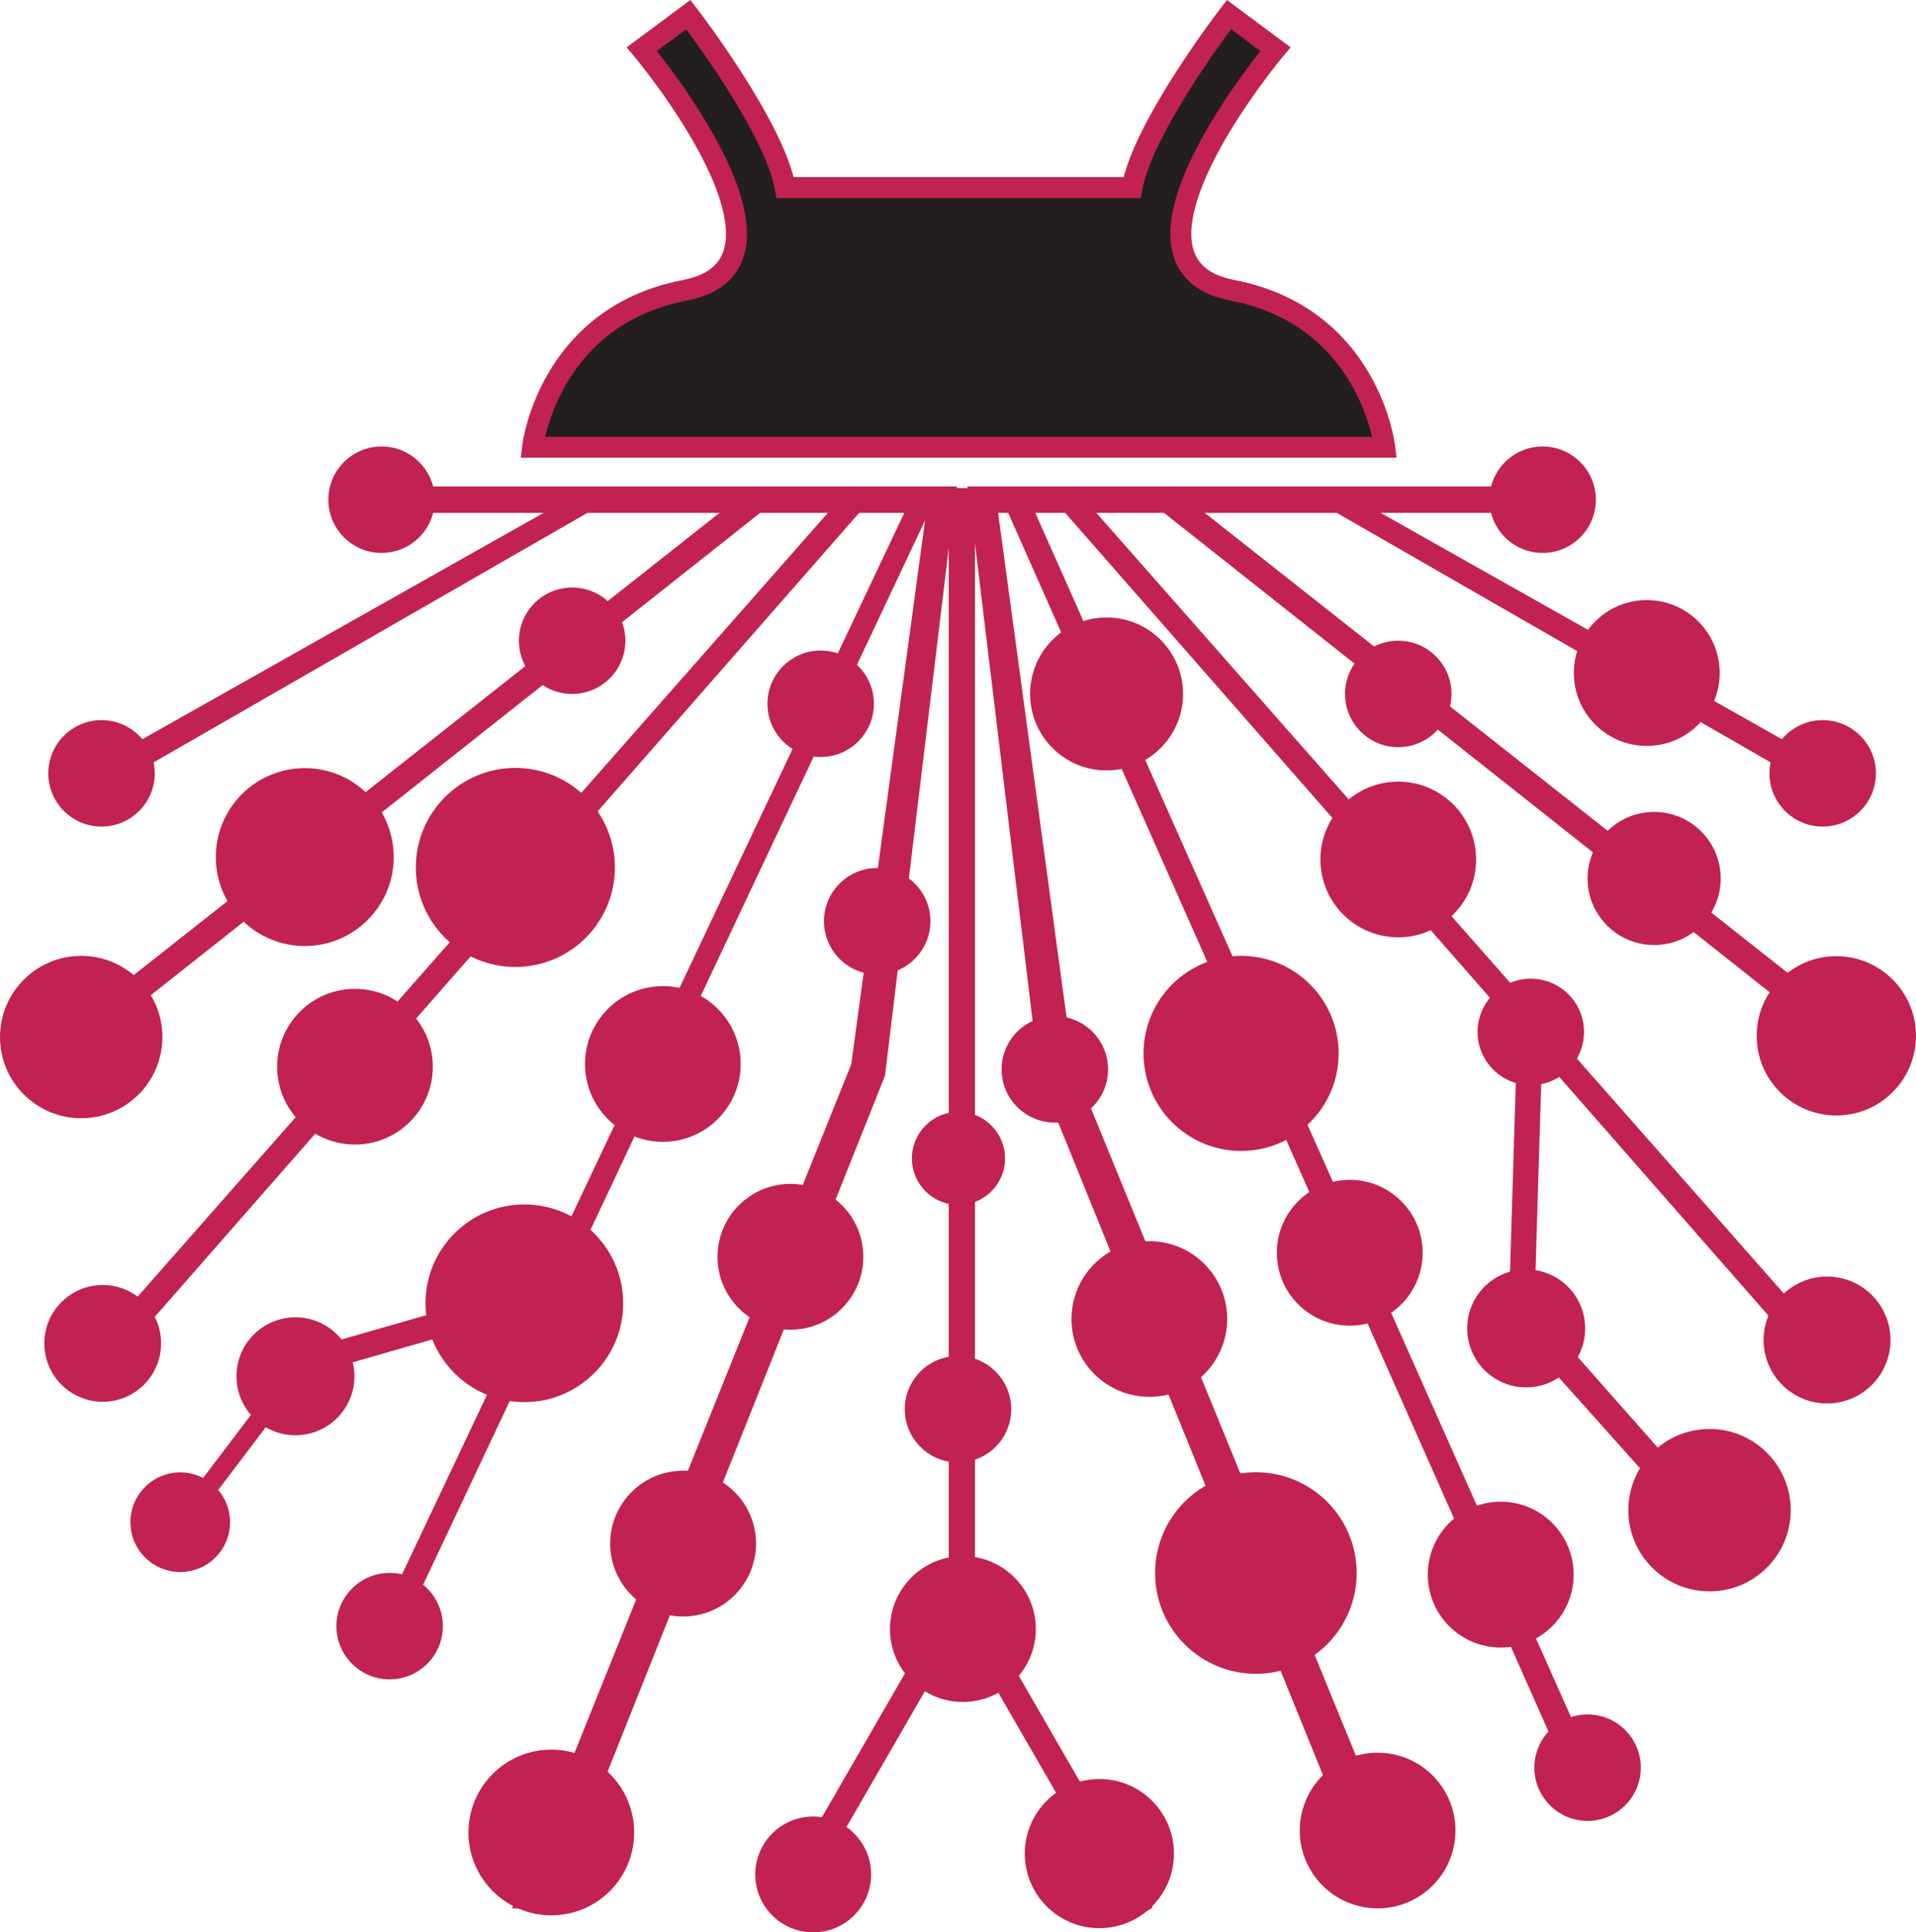
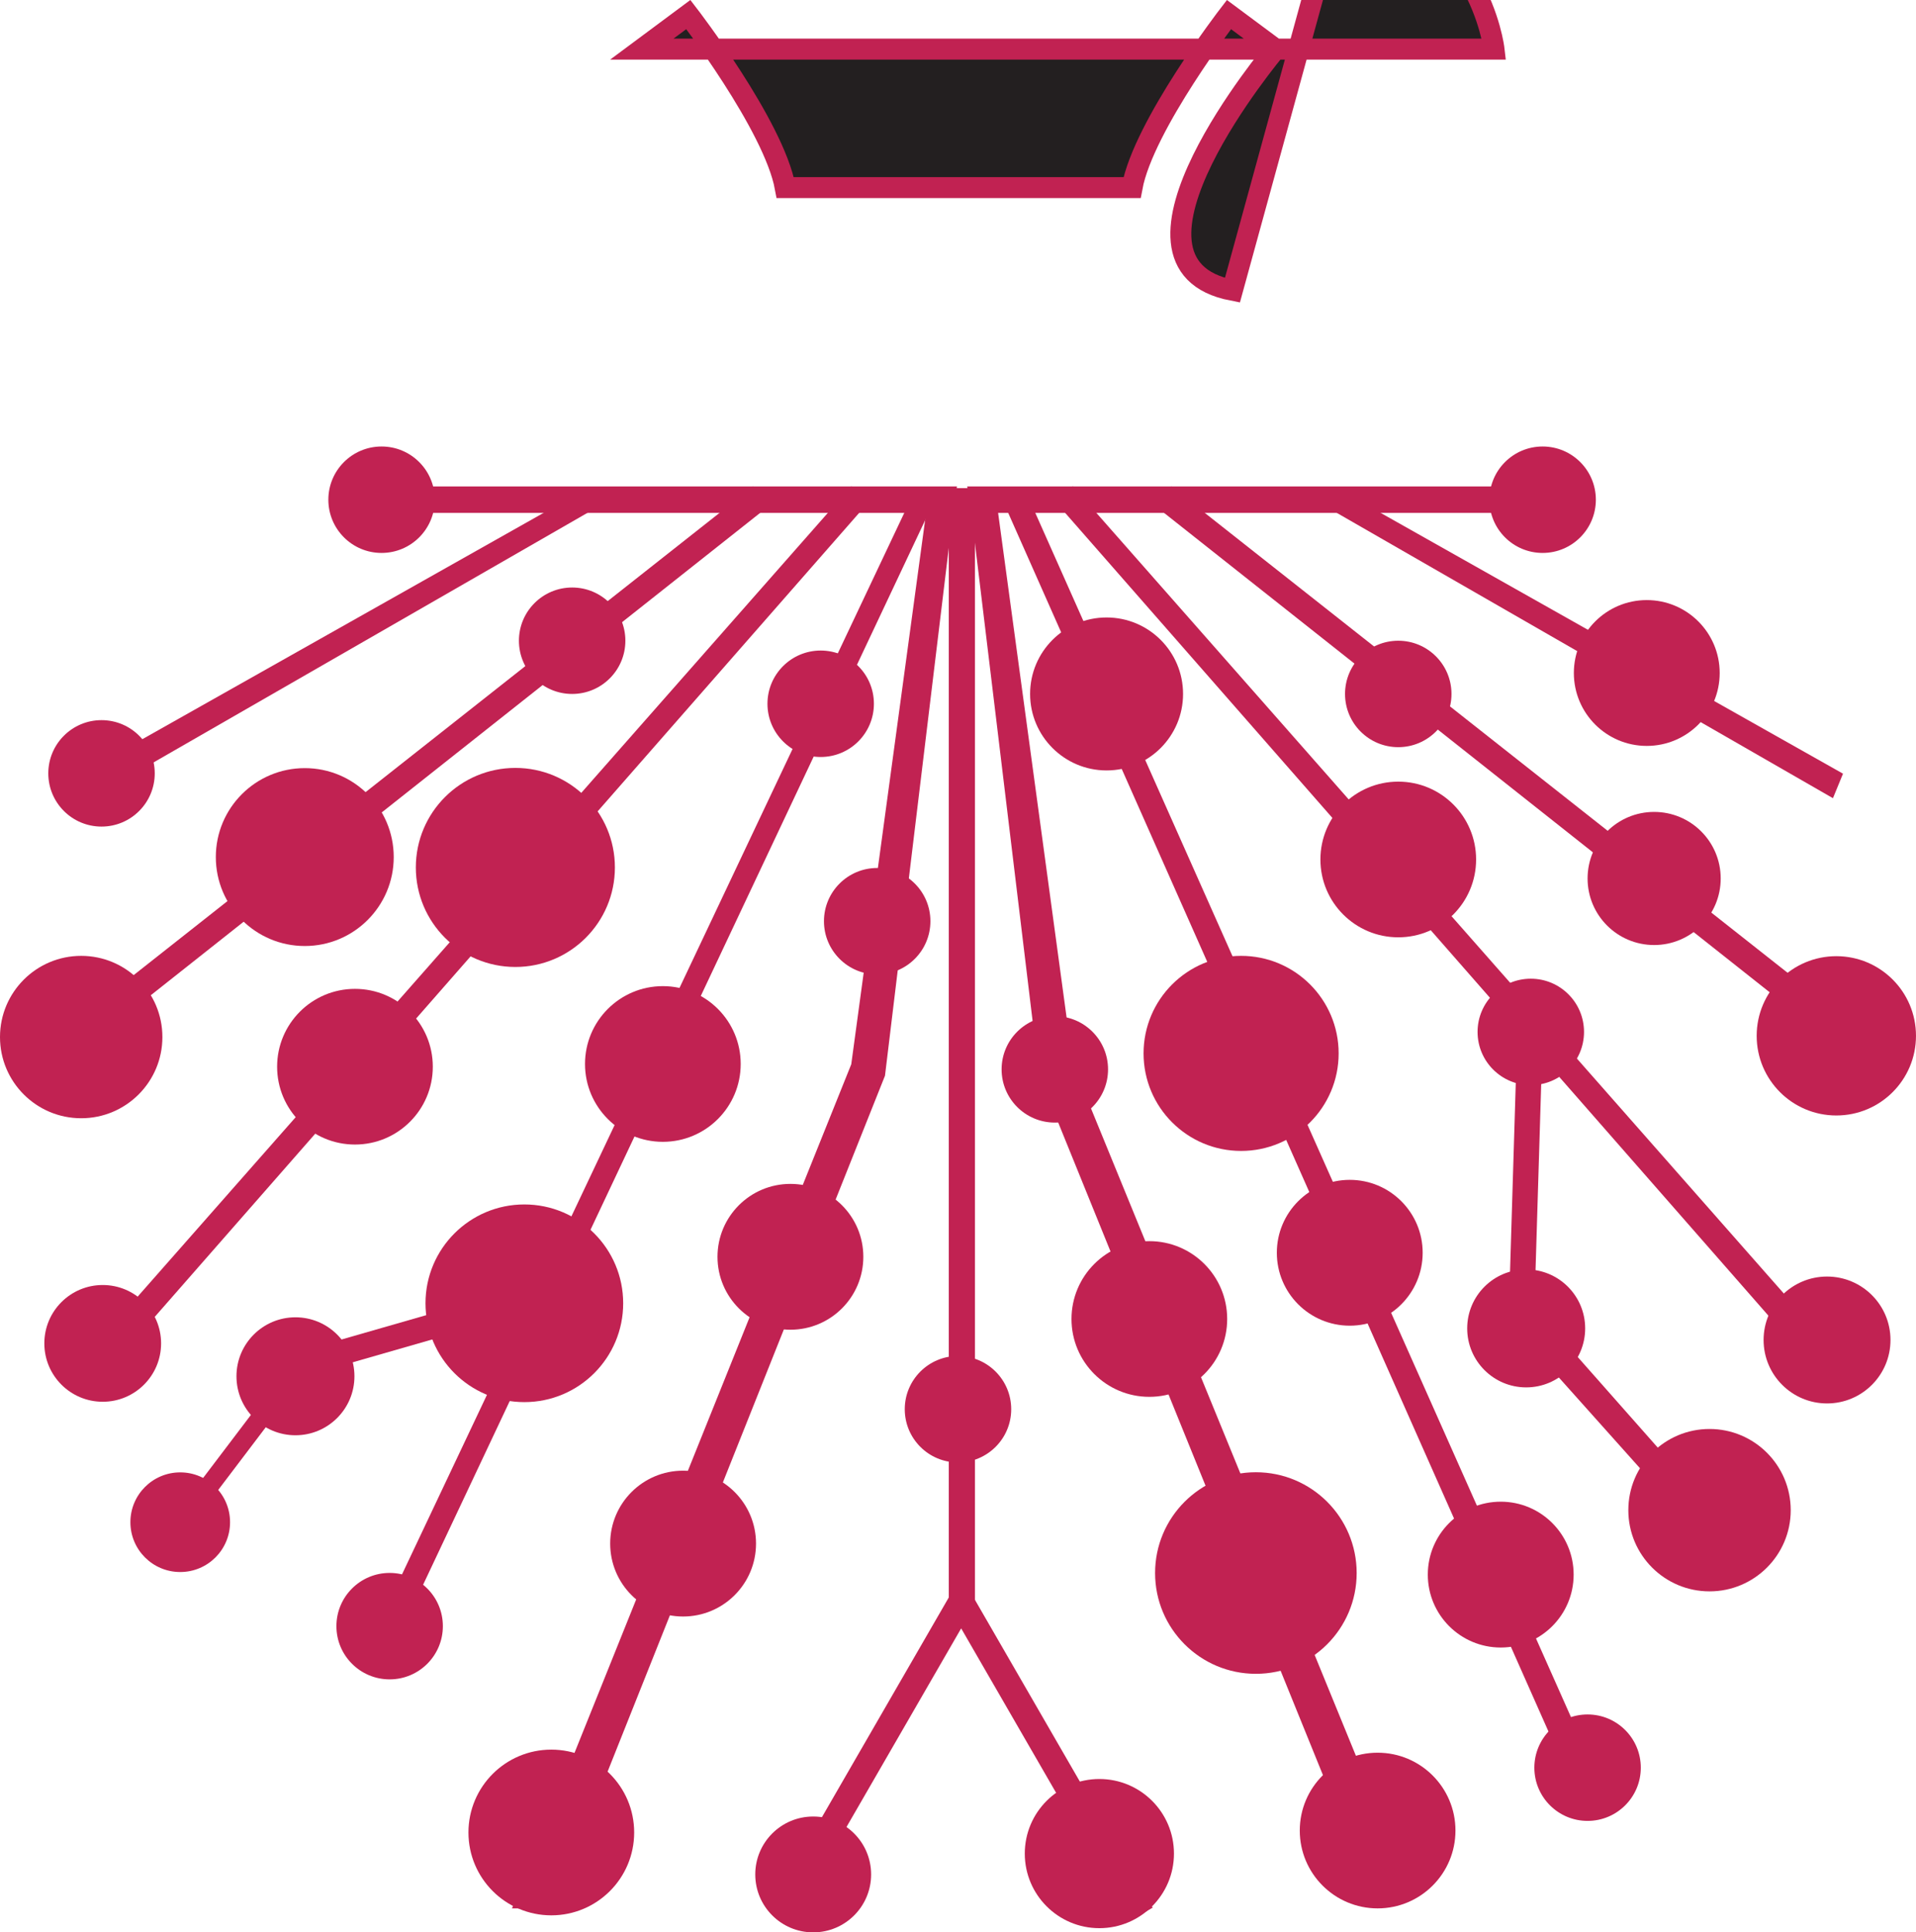
<svg xmlns="http://www.w3.org/2000/svg" xmlns:ns1="http://sodipodi.sourceforge.net/DTD/sodipodi-0.dtd" xmlns:ns2="http://www.inkscape.org/namespaces/inkscape" id="Layer_1" data-name="Layer 1" viewBox="0 0 182.877 184.448" version="1.1" ns1:docname="Logo_18Dec_Output.svg" width="182.877" height="184.448" ns2:version="1.4 (e7c3feb1, 2024-10-09)">
  <ns1:namedview id="namedview33" pagecolor="#ffffff" bordercolor="#000000" borderopacity="0.25" ns2:showpageshadow="2" ns2:pageopacity="0.0" ns2:pagecheckerboard="0" ns2:deskcolor="#d1d1d1" showgrid="false" ns2:zoom="1.1904438" ns2:cx="-3.7801029" ns2:cy="215.88588" ns2:window-width="1784" ns2:window-height="1077" ns2:window-x="0" ns2:window-y="44" ns2:window-maximized="1" ns2:current-layer="g18" />
  <defs id="defs1">
    <style id="style1">
      .cls-1 {
        fill: #231f20;
      }

      .cls-2 {
        fill: #a01c44;
      }
    </style>
  </defs>
  <g id="g25" transform="translate(-211.6,-212.291)">
    <g id="g10" style="fill:#c12252;fill-opacity:1;stroke-width:0.03;stroke-dasharray:none">
      <polygon class="cls-2" points="341.13,389.76 345.06,389.76 314.01,313.88 306.58,259.13 304.05,259.13 310.79,314.97 " id="polygon1" style="fill:#c12252;fill-opacity:1;stroke-width:0.03;stroke-dasharray:none" />
      <circle class="cls-2" cx="343.09" cy="387.02" r="7.43" id="circle1" style="fill:#c12252;fill-opacity:1;stroke-width:0.03;stroke-dasharray:none" />
      <polygon class="cls-2" points="307.14,259.69 309.39,258.94 365.13,384.25 362.86,385.38 " id="polygon2" style="fill:#c12252;fill-opacity:1;stroke-width:0.03;stroke-dasharray:none" />
      <circle class="cls-2" cx="363.13" cy="381.02" r="5.08" id="circle2" style="fill:#c12252;fill-opacity:1;stroke-width:0.03;stroke-dasharray:none" />
      <polygon class="cls-2" points="311.57,259.31 314.02,258.72 389.02,343.89 387.21,345.66 " id="polygon3" style="fill:#c12252;fill-opacity:1;stroke-width:0.03;stroke-dasharray:none" />
      <polygon class="cls-2" points="356.39,311.93 358.84,311.28 358.16,333.63 355.71,334.28 " id="polygon4" style="fill:#c12252;fill-opacity:1;stroke-width:0.03;stroke-dasharray:none" />
      <circle class="cls-2" cx="357.27" cy="339.09" r="5.63" id="circle4" style="fill:#c12252;fill-opacity:1;stroke-width:0.03;stroke-dasharray:none" />
      <polygon class="cls-2" points="356.2,339.09 358.84,338.03 376.73,358.28 375.07,360.2 " id="polygon5" style="fill:#c12252;fill-opacity:1;stroke-width:0.03;stroke-dasharray:none" />
      <circle class="cls-2" cx="374.77" cy="356.44" r="7.75" id="circle5" style="fill:#c12252;fill-opacity:1;stroke-width:0.03;stroke-dasharray:none" />
      <polygon class="cls-2" points="321.46,260.26 323.39,258.72 383.33,306.02 381.93,308.13 " id="polygon6" style="fill:#c12252;fill-opacity:1;stroke-width:0.03;stroke-dasharray:none" />
      <circle class="cls-2" cx="386.873" cy="311.163" r="7.603" id="circle6" style="fill:#c12252;fill-opacity:1;stroke-width:0.03;stroke-dasharray:none" />
      <polygon class="cls-2" points="338.8,261.02 342.39,260.69 387.51,286.14 386.55,288.48 " id="polygon7" style="fill:#c12252;fill-opacity:1;stroke-width:0.03;stroke-dasharray:none" />
      <circle class="cls-2" cx="357.71" cy="310.79" r="5.08" id="circle7" style="fill:#c12252;fill-opacity:1;stroke-width:0.03;stroke-dasharray:none" />
      <circle class="cls-2" cx="317.22" cy="278.53" r="7.3" id="circle8" style="fill:#c12252;fill-opacity:1;stroke-width:0.03;stroke-dasharray:none" />
      <polygon class="cls-2" points="304.3,261.25 303.92,258.72 356.2,258.72 356.2,261.25 " id="polygon8" style="fill:#c12252;fill-opacity:1;stroke-width:0.03;stroke-dasharray:none" />
      <circle class="cls-2" cx="358.84" cy="259.99" r="5.08" id="circle9" style="fill:#c12252;fill-opacity:1;stroke-width:0.03;stroke-dasharray:none" />
-       <circle class="cls-2" cx="385.57" cy="286.11" r="5.08" id="circle10" style="fill:#c12252;fill-opacity:1;stroke-width:0.03;stroke-dasharray:none" />
    </g>
    <g id="g19" style="stroke-width:0.03;stroke-dasharray:none">
      <g id="g18" style="stroke-width:0.03;stroke-dasharray:none">
        <polygon class="cls-2" points="264.39,394.45 260.47,394.45 292.85,313.88 300.28,259.13 302.82,259.13 296.07,314.97 " id="polygon10" style="fill:#c12252;fill-opacity:1;stroke-width:0.03;stroke-dasharray:none" />
        <circle class="cls-2" cx="264.221" cy="387.205" r="7.909" id="circle11" style="fill:#c12252;fill-opacity:1;stroke-width:0.03;stroke-dasharray:none" />
        <polygon class="cls-2" points="298.54,259.4 240.69,383.75 242.93,384.92 300.77,260.18 " id="polygon11" transform="matrix(0.895,0,0,0.88,31.536,31.244)" style="fill:#c12252;fill-opacity:1;stroke-width:0.034;stroke-dasharray:none" />
        <polygon class="cls-2" points="295.3,259.31 292.84,258.72 217.84,343.89 219.65,345.66 " id="polygon12" style="fill:#c12252;fill-opacity:1;stroke-width:0.03;stroke-dasharray:none" />
        <circle class="cls-2" cx="239.8" cy="343.66" r="5.63" id="circle13" style="fill:#c12252;fill-opacity:1;stroke-width:0.03;stroke-dasharray:none" />
        <polygon class="cls-2" points="239.89,340.78 221.08,365.59 222.74,367.51 241.55,342.7 " id="polygon13" transform="matrix(0.741,0,0,0.741,62.662,88.404)" style="fill:#c12252;fill-opacity:1;stroke-width:0.041;stroke-dasharray:none" />
        <circle class="cls-2" cx="228.802" cy="357.588" r="4.756" id="circle14" style="fill:#c12252;fill-opacity:1;stroke-width:0.03;stroke-dasharray:none" />
        <polygon class="cls-2" points="285.4,260.26 283.48,258.72 223.53,306.02 224.93,308.13 " id="polygon14" style="fill:#c12252;fill-opacity:1;stroke-width:0.03;stroke-dasharray:none" />
        <circle class="cls-2" cx="219.35" cy="311.28" r="7.75" id="circle15" style="fill:#c12252;fill-opacity:1;stroke-width:0.03;stroke-dasharray:none" />
        <polygon class="cls-2" points="268.06,261.02 264.47,260.69 219.35,286.14 220.32,288.48 " id="polygon15" style="fill:#c12252;fill-opacity:1;stroke-width:0.03;stroke-dasharray:none" />
        <circle class="cls-2" cx="248.79" cy="367.51" r="5.08" id="circle16" style="fill:#c12252;fill-opacity:1;stroke-width:0.03;stroke-dasharray:none" />
        <polygon class="cls-2" points="302.56,261.25 302.94,258.72 250.66,258.72 250.66,261.25 " id="polygon16" style="fill:#c12252;fill-opacity:1;stroke-width:0.03;stroke-dasharray:none" />
        <circle class="cls-2" cx="248.02" cy="259.99" r="5.08" id="circle17" style="fill:#c12252;fill-opacity:1;stroke-width:0.03;stroke-dasharray:none" />
        <circle class="cls-2" cx="221.29" cy="286.11" r="5.08" id="circle18" style="fill:#c12252;fill-opacity:1;stroke-width:0.03;stroke-dasharray:none" />
        <path style="fill:#c12252;fill-opacity:1;fill-rule:evenodd;stroke:#c12252;stroke-width:2.5;stroke-dasharray:none;stroke-opacity:1" d="M 303.408,258.883 V 366.062" id="path33" />
        <path style="fill:#c12252;fill-opacity:1;fill-rule:evenodd;stroke:#c12252;stroke-width:2.5;stroke-dasharray:none;stroke-opacity:1" d="m 303.408,365.107 -15.999,27.711" id="path34" />
        <path style="fill:#c12252;fill-opacity:1;fill-rule:evenodd;stroke:#c12252;stroke-width:2.5;stroke-dasharray:none;stroke-opacity:1" d="m 303.09,364.789 17.446,30.217" id="path35" />
      </g>
      <polyline class="cls-2" points="256.86 336.51 235.91 342.53 235.75 345.06 256.7 339.04" id="polyline18" style="fill:#c12252;fill-opacity:1;stroke-width:0.03;stroke-dasharray:none" />
    </g>
-     <path class="cls-1" d="m 329.23,240 c -13.11,-2.53 4.11,-23.02 4.11,-23.02 l -4.44,-3.3 c 0,0 -8.15,10.57 -9.25,16.52 h -33.1 c -1.1,-5.95 -9.25,-16.52 -9.25,-16.52 l -4.44,3.3 c 0,0 17.22,20.49 4.11,23.02 -13.11,2.53 -14.54,14.98 -14.54,14.98 h 81.34 c 0,0 -1.43,-12.45 -14.54,-14.98 z" id="path19" style="stroke:#c12252;stroke-width:2;stroke-dasharray:none;stroke-opacity:1" />
+     <path class="cls-1" d="m 329.23,240 c -13.11,-2.53 4.11,-23.02 4.11,-23.02 l -4.44,-3.3 c 0,0 -8.15,10.57 -9.25,16.52 h -33.1 c -1.1,-5.95 -9.25,-16.52 -9.25,-16.52 l -4.44,3.3 h 81.34 c 0,0 -1.43,-12.45 -14.54,-14.98 z" id="path19" style="stroke:#c12252;stroke-width:2;stroke-dasharray:none;stroke-opacity:1" />
    <g id="g24" style="fill:#c12252;fill-opacity:1;stroke-width:0.03;stroke-dasharray:none">
      <circle class="cls-1" cx="260.79" cy="295.09" r="9.5" id="circle19" style="fill:#c12252;fill-opacity:1;stroke-width:0.03;stroke-dasharray:none" />
      <circle class="cls-1" cx="245.48" cy="314.11" r="7.43" id="circle20" style="fill:#c12252;fill-opacity:1;stroke-width:0.03;stroke-dasharray:none" />
      <circle class="cls-1" cx="274.868" cy="313.85" r="7.43" id="circle20-7" style="fill:#c12252;fill-opacity:1;stroke-width:0.03;stroke-dasharray:none" />
      <circle class="cls-1" cx="330.06" cy="312.84" r="9.31" id="circle21" style="fill:#c12252;fill-opacity:1;stroke-width:0.03;stroke-dasharray:none" />
      <circle class="cls-1" cx="345.06" cy="294.33" r="7.43" id="circle22" style="fill:#c12252;fill-opacity:1;stroke-width:0.03;stroke-dasharray:none" />
      <circle class="cls-1" cx="321.301" cy="338.192" r="7.43" id="circle22-6" style="fill:#c12252;fill-opacity:1;stroke-width:0.03;stroke-dasharray:none" />
      <circle class="cls-2" cx="331.47" cy="362.44" r="9.62" id="circle23" style="fill:#c12252;fill-opacity:1;stroke-width:0.03;stroke-dasharray:none" />
      <circle class="cls-2" cx="385.986" cy="340.196" r="6.056" id="circle24" style="fill:#c12252;fill-opacity:1;stroke-width:0.03;stroke-dasharray:none" />
    </g>
  </g>
  <circle class="cls-2" cx="9.804" cy="128.229" r="5.572" id="circle25" style="fill:#c12252;fill-opacity:1;stroke-width:0.513" />
  <circle class="cls-2" cx="157.883" cy="83.852" r="6.353" id="circle26" style="fill:#c12252;fill-opacity:1;stroke-width:0.82" />
  <circle class="cls-2" cx="128.83" cy="119.579" r="6.96" id="circle27" style="fill:#c12252;fill-opacity:1" />
  <circle class="cls-2" cx="75.443" cy="119.965" r="6.96" id="circle27-4" style="fill:#c12252;fill-opacity:1" />
-   <circle class="cls-2" cx="91.907" cy="155.495" r="6.96" id="circle27-4-3" style="fill:#c12252;fill-opacity:1" />
  <circle class="cls-2" cx="77.617" cy="178.919" r="5.529" id="circle27-4-3-1" style="fill:#c12252;fill-opacity:1;stroke-width:0.794" />
  <circle class="cls-2" cx="104.932" cy="176.929" r="7.119" id="circle27-4-3-1-0" style="fill:#c12252;fill-opacity:1;stroke-width:1.023" />
  <circle class="cls-2" cx="143.24" cy="150.299" r="6.96" id="circle28" style="fill:#c12252;fill-opacity:1" />
  <circle class="cls-2" cx="157.18" cy="64.239" r="6.96" id="circle29" style="fill:#c12252;fill-opacity:1" />
  <circle class="cls-2" cx="65.2" cy="147.339" r="6.96" id="circle30" style="fill:#c12252;fill-opacity:1" />
  <circle class="cls-2" cx="50.047" cy="124.401" r="9.434" id="circle30-1" style="fill:#c12252;fill-opacity:1;stroke-width:1.355" />
  <circle class="cls-2" cx="29.09" cy="81.809" r="8.49" id="circle31" style="fill:#c12252;fill-opacity:1" />
  <circle class="cls-2" cx="54.61" cy="61.159" r="5.08" id="circle32" style="fill:#c12252;fill-opacity:1" />
  <circle class="cls-2" cx="78.332" cy="67.176" r="5.08" id="circle32-8" style="fill:#c12252;fill-opacity:1" />
  <circle class="cls-2" cx="83.725" cy="87.931" r="5.08" id="circle32-8-6" style="fill:#c12252;fill-opacity:1" />
  <circle class="cls-2" cx="100.68" cy="102.073" r="5.08" id="circle32-8-6-0" style="fill:#c12252;fill-opacity:1" />
  <circle class="cls-2" cx="91.437" cy="134.513" r="5.08" id="circle32-8-6-0-2" style="fill:#c12252;fill-opacity:1" />
-   <circle class="cls-2" cx="91.483" cy="110.572" r="4.444" id="circle32-8-6-0-2-0" style="fill:#c12252;fill-opacity:1;stroke-width:0.875" />
  <circle class="cls-2" cx="133.46" cy="66.239" r="5.08" id="circle33" style="fill:#c12252;fill-opacity:1" />
</svg>